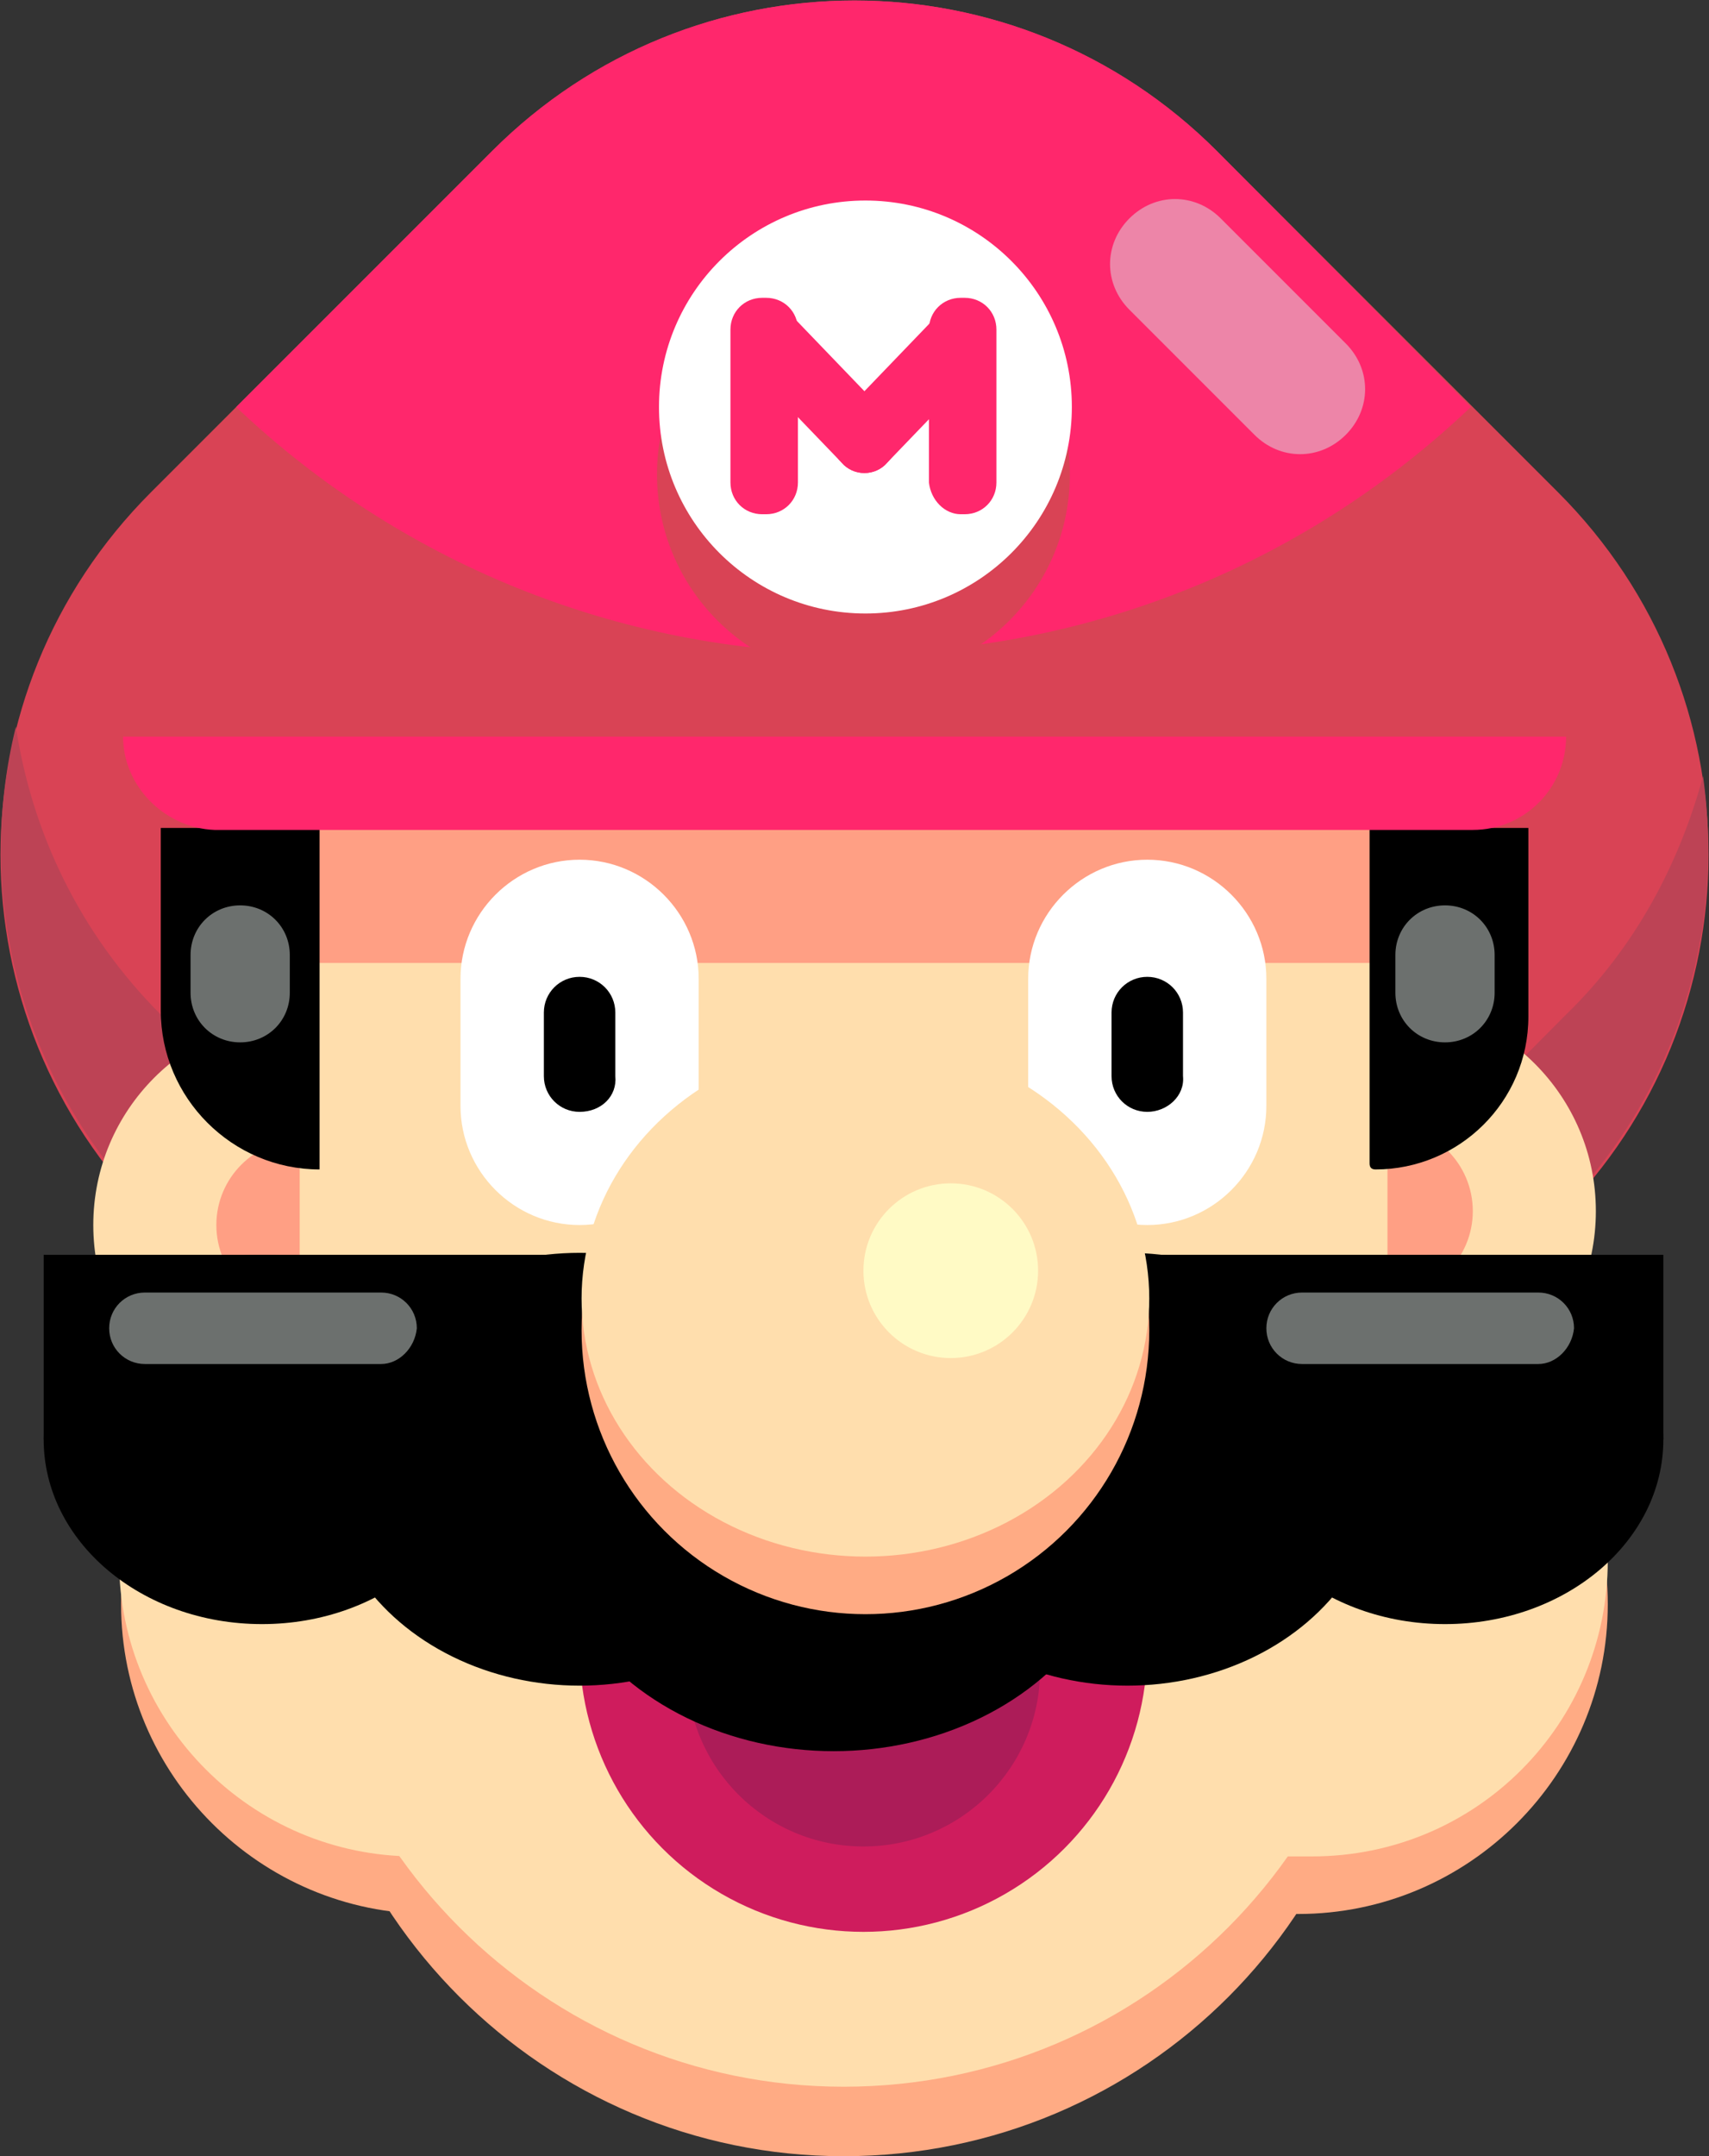
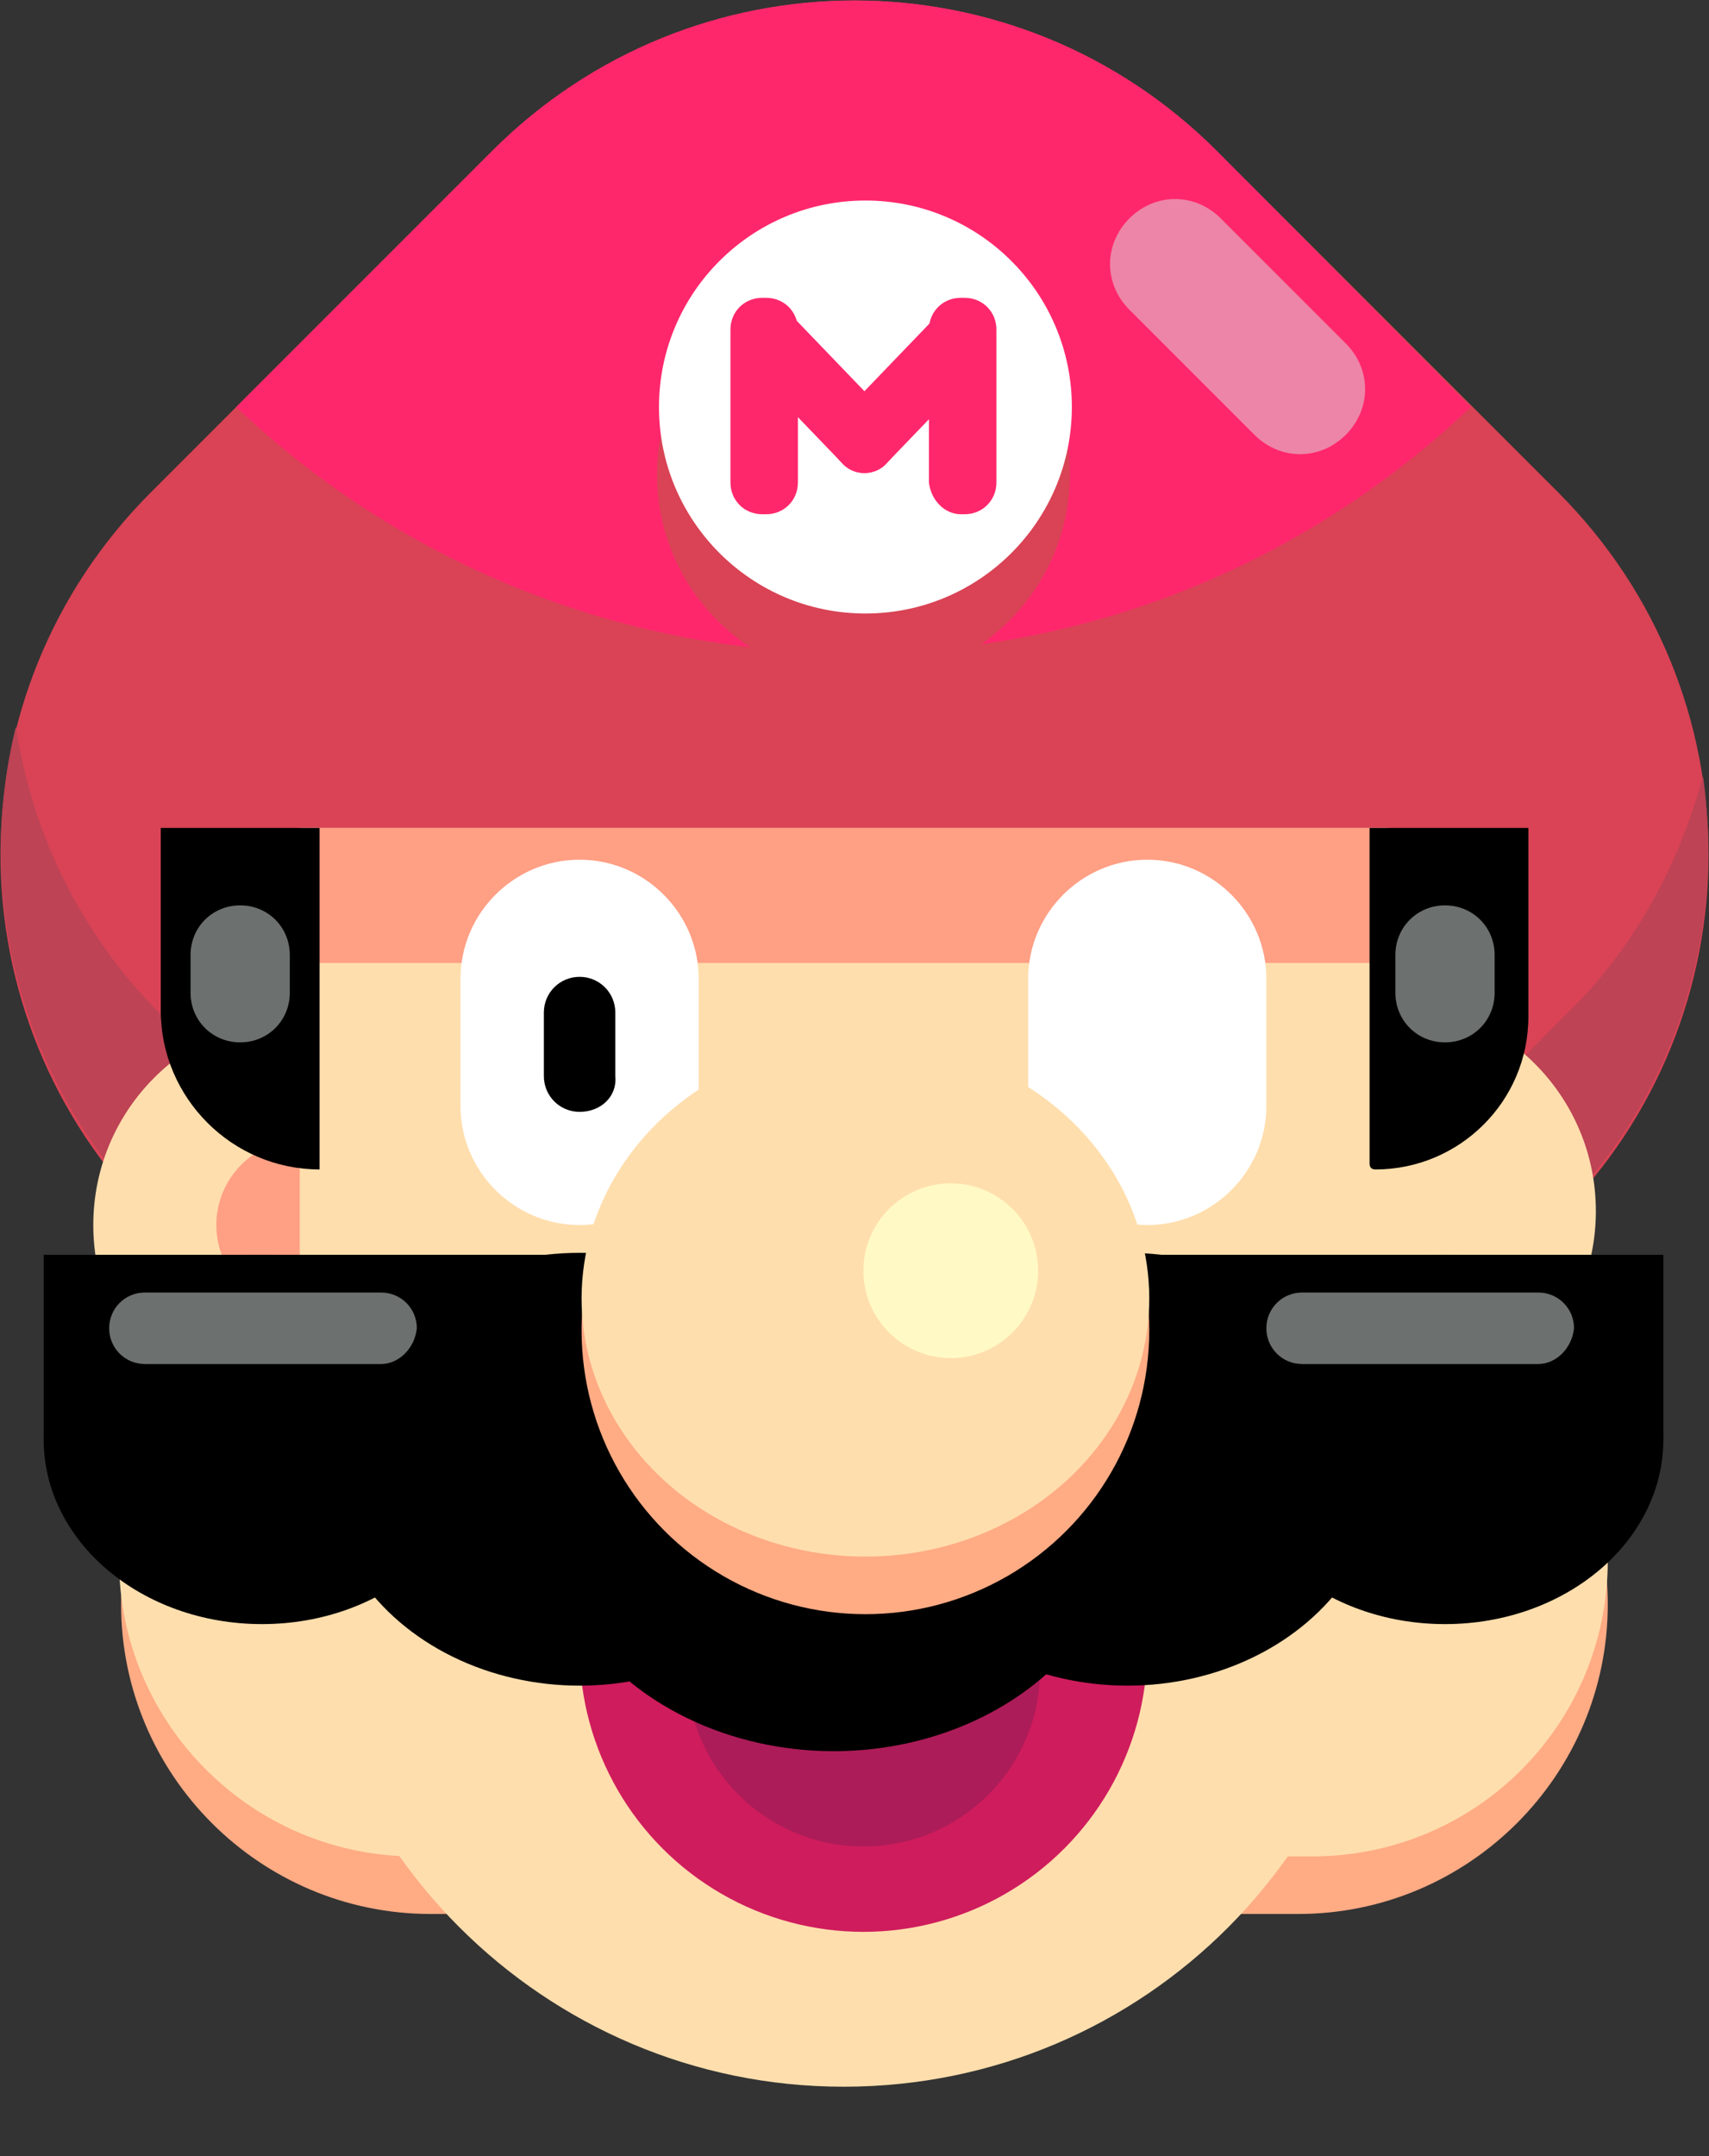
<svg xmlns="http://www.w3.org/2000/svg" version="1.1" id="Lager_1" x="0px" y="0px" viewBox="0 0 86.1 108.6" style="enable-background:new 0 0 86.1 108.6;" xml:space="preserve">
  <rect x="0" y="0" width="86.1" height="108.6" fill="#333333" stroke="none" />
  <style type="text/css">
	.st0{fill:#D94355;}
	.st1{fill:#BD4355;}
	.st2{fill:#FFDEAD;}
	.st3{fill:#FF9F84;}
	.st4{fill:#FFAB84;}
	.st5{fill:#CF1C5D;}
	.st6{fill:#AC1C58;}
	.st7{fill:#FFFFFF;}
	.st8{fill:#FFFAC5;}
	.st9{fill:#6C706E;}
	.st10{fill:#FF276C;}
	.st11{fill:#ED85A8;}
</style>
  <g>
    <path class="st0" d="M24.8,78.4L7.6,61.3c-10.1-10.1-10.1-26.4,0-36.5L24.8,7.6c10.1-10.1,26.4-10.1,36.5,0l17.2,17.2   c10.1,10.1,10.1,26.4,0,36.5L61.3,78.4C51.2,88.5,34.9,88.5,24.8,78.4z" />
    <path class="st1" d="M78.9,51.1L61.8,68.3c-10.1,10.1-26.4,10.1-36.5,0L8.1,51.1C4,47,1.6,41.9,0.8,36.6C-1.3,45.1,1,54.4,7.6,61.1   l17.2,17.2c10.1,10.1,26.4,10.1,36.5,0l17.2-17.2c6-6,8.4-14.2,7.3-22C84.6,43.5,82.4,47.7,78.9,51.1z" />
    <g>
      <g>
        <g>
          <g>
            <g>
              <circle class="st2" cx="15.2" cy="61.7" r="10.5" />
              <circle class="st3" cx="15.2" cy="61.7" r="4.3" />
            </g>
            <g>
              <circle class="st2" cx="69.9" cy="61" r="10.5" />
-               <circle class="st3" cx="69.9" cy="61" r="4.3" />
            </g>
          </g>
-           <path class="st4" d="M42.5,108.6L42.5,108.6c-15.1,0-27.4-12.3-27.4-27.4V41.7h54.8v39.5C69.9,96.3,57.7,108.6,42.5,108.6z" />
          <path class="st4" d="M65.4,96.4H21.7c-8.6,0-15.6-7-15.6-15.6l0,0c0-8.6,7-15.6,15.6-15.6h43.7c8.6,0,15.6,7,15.6,15.6l0,0      C81,89.4,74,96.4,65.4,96.4z" />
          <path class="st2" d="M42.5,105.1L42.5,105.1c-15.1,0-27.4-12.3-27.4-27.4v-36h54.8v35.9C69.9,92.8,57.7,105.1,42.5,105.1z" />
          <path class="st2" d="M66.1,93.5H20.9C12.7,93.5,6,86.8,6,78.6l0,0c0-8.2,6.7-14.9,14.9-14.9h45.2c8.2,0,14.9,6.7,14.9,14.9l0,0      C81,86.8,74.4,93.5,66.1,93.5z" />
          <circle class="st5" cx="43.5" cy="83" r="14.3" />
          <circle class="st6" cx="43.5" cy="84.1" r="8.9" />
          <g>
            <ellipse cx="72.8" cy="72.5" rx="11" ry="9.3" />
            <ellipse cx="13.2" cy="72.5" rx="11" ry="9.3" />
            <g>
              <ellipse cx="42" cy="75.7" rx="14.8" ry="12.5" />
              <ellipse cx="56.8" cy="74" rx="12.8" ry="10.9" />
              <ellipse cx="29.2" cy="74" rx="12.8" ry="10.9" />
            </g>
            <rect x="2.2" y="63.2" width="81.6" height="9.3" />
          </g>
          <rect x="15.2" y="41.7" class="st3" width="54.8" height="6.8" />
          <g>
            <path class="st7" d="M29.2,61.7L29.2,61.7c-3.3,0-6-2.7-6-6v-6.4c0-3.3,2.7-6,6-6l0,0c3.3,0,6,2.7,6,6v6.4       C35.2,59,32.5,61.7,29.2,61.7z" />
            <path d="M29.2,56L29.2,56c-1,0-1.8-0.8-1.8-1.8V51c0-1,0.8-1.8,1.8-1.8l0,0c1,0,1.8,0.8,1.8,1.8v3.2C31.1,55.2,30.3,56,29.2,56       z" />
            <path class="st7" d="M57.8,61.7L57.8,61.7c-3.3,0-6-2.7-6-6v-6.4c0-3.3,2.7-6,6-6l0,0c3.3,0,6,2.7,6,6v6.4       C63.8,59,61.1,61.7,57.8,61.7z" />
-             <path d="M57.8,56L57.8,56c-1,0-1.8-0.8-1.8-1.8V51c0-1,0.8-1.8,1.8-1.8l0,0c1,0,1.8,0.8,1.8,1.8v3.2C59.7,55.2,58.8,56,57.8,56       z" />
          </g>
          <g>
            <circle class="st4" cx="43.6" cy="67" r="14.3" />
            <ellipse class="st2" cx="43.6" cy="65.4" rx="14.3" ry="13" />
            <circle class="st8" cx="47.9" cy="64" r="4.4" />
          </g>
          <path d="M69.3,58.9c-0.2,0-0.3-0.1-0.3-0.3V41.7h8v9.5C77,55.5,73.5,58.9,69.3,58.9L69.3,58.9z" />
          <path d="M16.1,58.9c-4.4,0-8-3.6-8-8v-9.2h8V58.9L16.1,58.9z" />
        </g>
        <path class="st9" d="M77.5,68.7H65.6c-1,0-1.8-0.8-1.8-1.8l0,0c0-1,0.8-1.8,1.8-1.8h11.9c1,0,1.8,0.8,1.8,1.8l0,0     C79.2,67.9,78.4,68.7,77.5,68.7z" />
        <path class="st9" d="M19.2,68.7H7.3c-1,0-1.8-0.8-1.8-1.8l0,0c0-1,0.8-1.8,1.8-1.8h11.9c1,0,1.8,0.8,1.8,1.8l0,0     C20.9,67.9,20.1,68.7,19.2,68.7z" />
      </g>
      <path class="st9" d="M72.8,52.5L72.8,52.5c-1.4,0-2.5-1.1-2.5-2.5v-1.9c0-1.4,1.1-2.5,2.5-2.5l0,0c1.4,0,2.5,1.1,2.5,2.5V50    C75.3,51.4,74.2,52.5,72.8,52.5z" />
      <path class="st9" d="M12.1,52.5L12.1,52.5c-1.4,0-2.5-1.1-2.5-2.5v-1.9c0-1.4,1.1-2.5,2.5-2.5l0,0c1.4,0,2.5,1.1,2.5,2.5V50    C14.6,51.4,13.5,52.5,12.1,52.5z" />
    </g>
-     <path class="st10" d="M6.2,37.1h72.7l0,0c0,2.6-2.1,4.7-4.7,4.7H10.8C8.3,41.7,6.2,39.6,6.2,37.1L6.2,37.1z" />
    <path class="st10" d="M43,32.9c12.1,0,23-4.7,31.1-12.4L61.3,7.6C51.2-2.5,34.9-2.5,24.8,7.6L11.9,20.5C20,28.2,31,32.9,43,32.9z" />
    <circle class="st0" cx="43.5" cy="23.9" r="10.4" />
    <circle class="st7" cx="43.6" cy="20.5" r="10.4" />
    <path class="st11" d="M67.8,21.9L67.8,21.9c-1.3,1.3-3.3,1.3-4.6,0l-6.3-6.3c-1.3-1.3-1.3-3.3,0-4.6l0,0c1.3-1.3,3.3-1.3,4.6,0   l6.3,6.3C69.1,18.6,69.1,20.6,67.8,21.9z" />
    <g>
      <path class="st10" d="M44.7,23.3L44.7,23.3c-0.6,0.7-1.7,0.7-2.3,0l-5-5.2c-0.6-0.7-0.6-1.8,0-2.4l0,0c0.6-0.7,1.7-0.7,2.3,0    l5,5.2C45.4,21.5,45.4,22.6,44.7,23.3z" />
      <g>
        <path class="st10" d="M38.6,25.9h-0.2c-0.9,0-1.6-0.7-1.6-1.6v-7.7c0-0.9,0.7-1.6,1.6-1.6h0.2c0.9,0,1.6,0.7,1.6,1.6v7.7     C40.2,25.2,39.5,25.9,38.6,25.9z" />
        <path class="st10" d="M48.4,25.9h0.2c0.9,0,1.6-0.7,1.6-1.6v-7.7c0-0.9-0.7-1.6-1.6-1.6h-0.2c-0.9,0-1.6,0.7-1.6,1.6v7.7     C46.9,25.2,47.6,25.9,48.4,25.9z" />
        <path class="st10" d="M42.4,23.3L42.4,23.3c0.6,0.7,1.7,0.7,2.3,0l5-5.2c0.6-0.7,0.6-1.8,0-2.4l0,0c-0.6-0.7-1.7-0.7-2.3,0     l-5,5.2C41.7,21.5,41.7,22.6,42.4,23.3z" />
      </g>
    </g>
  </g>
</svg>